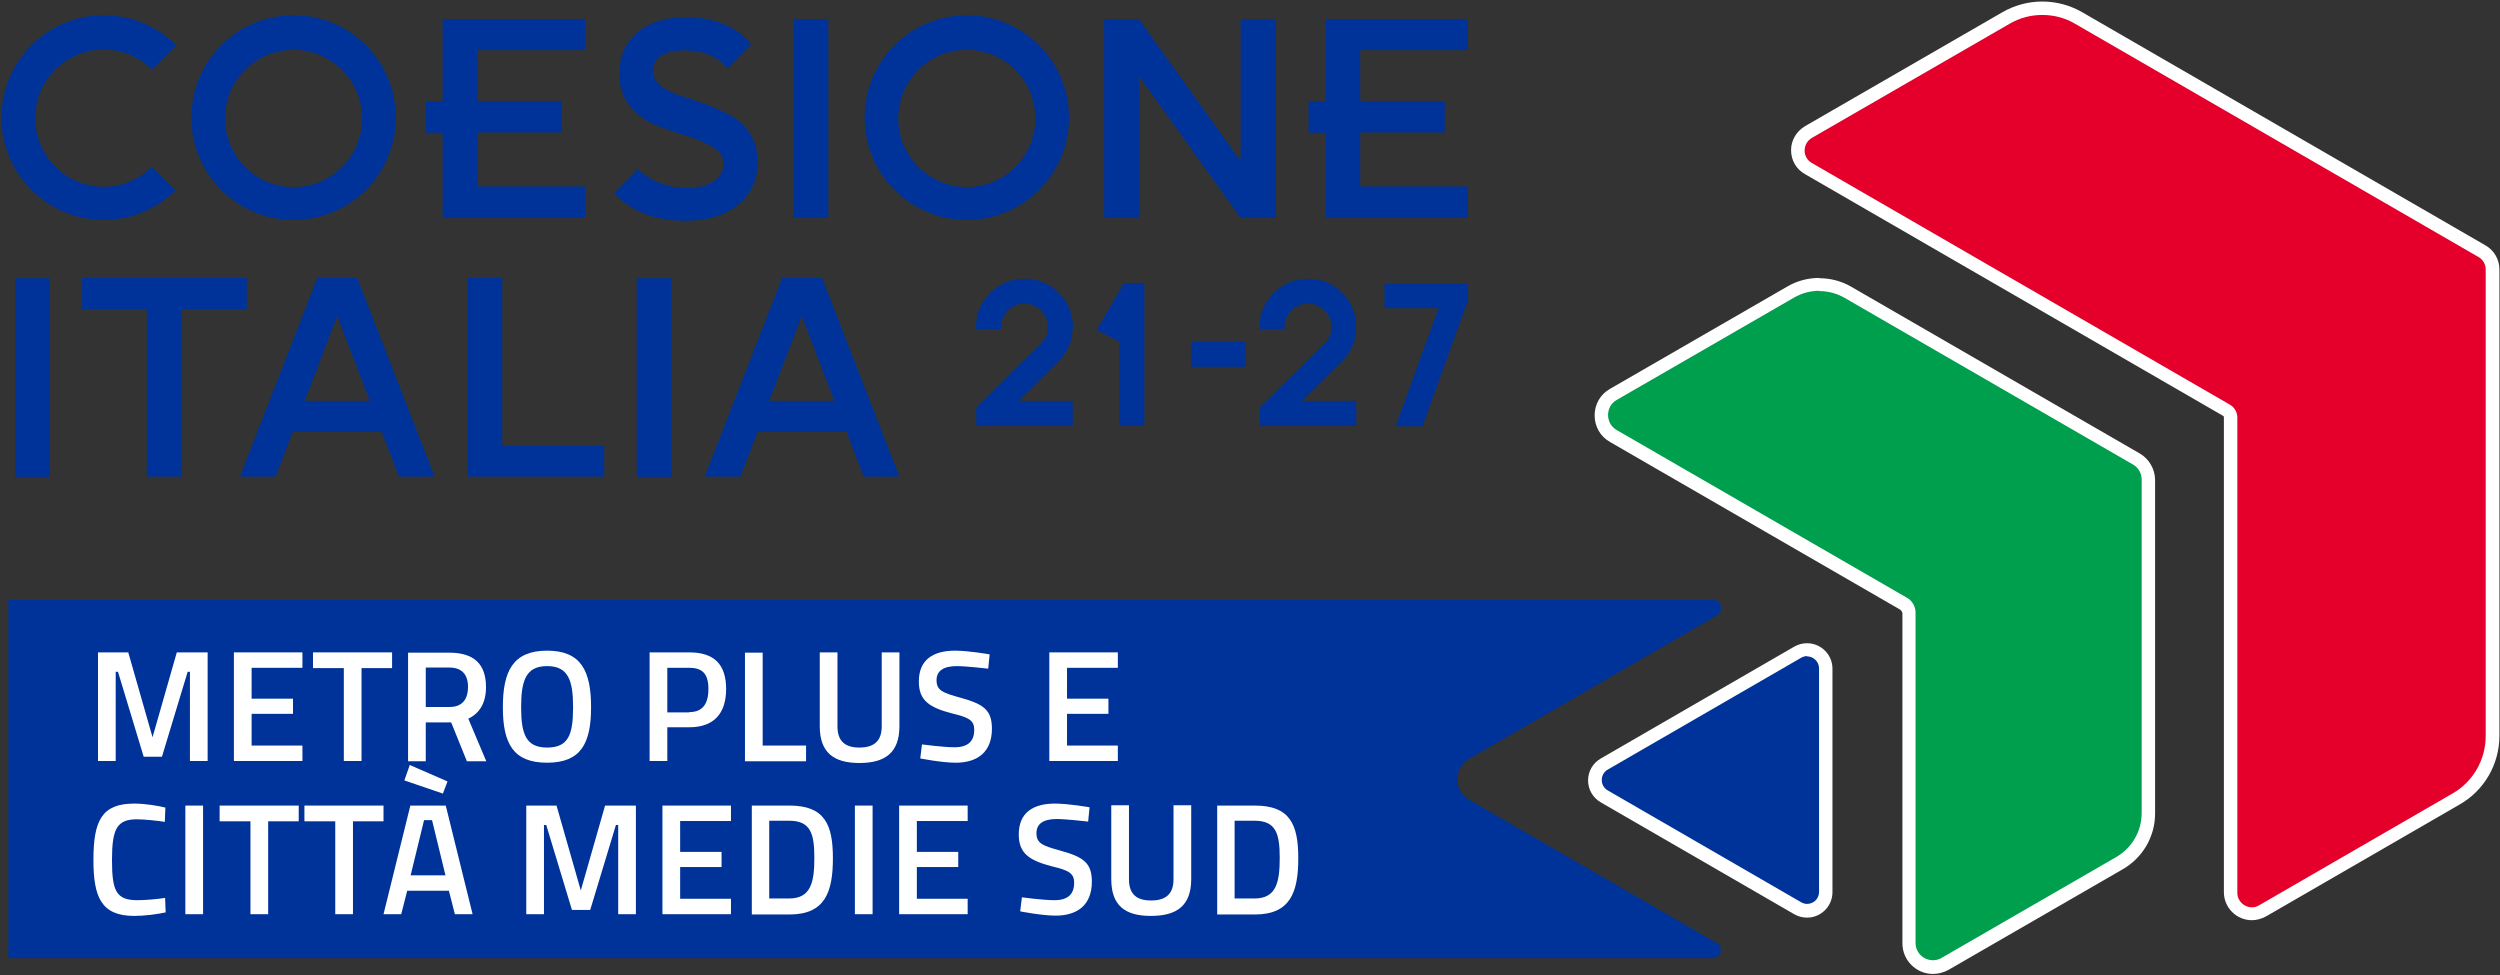
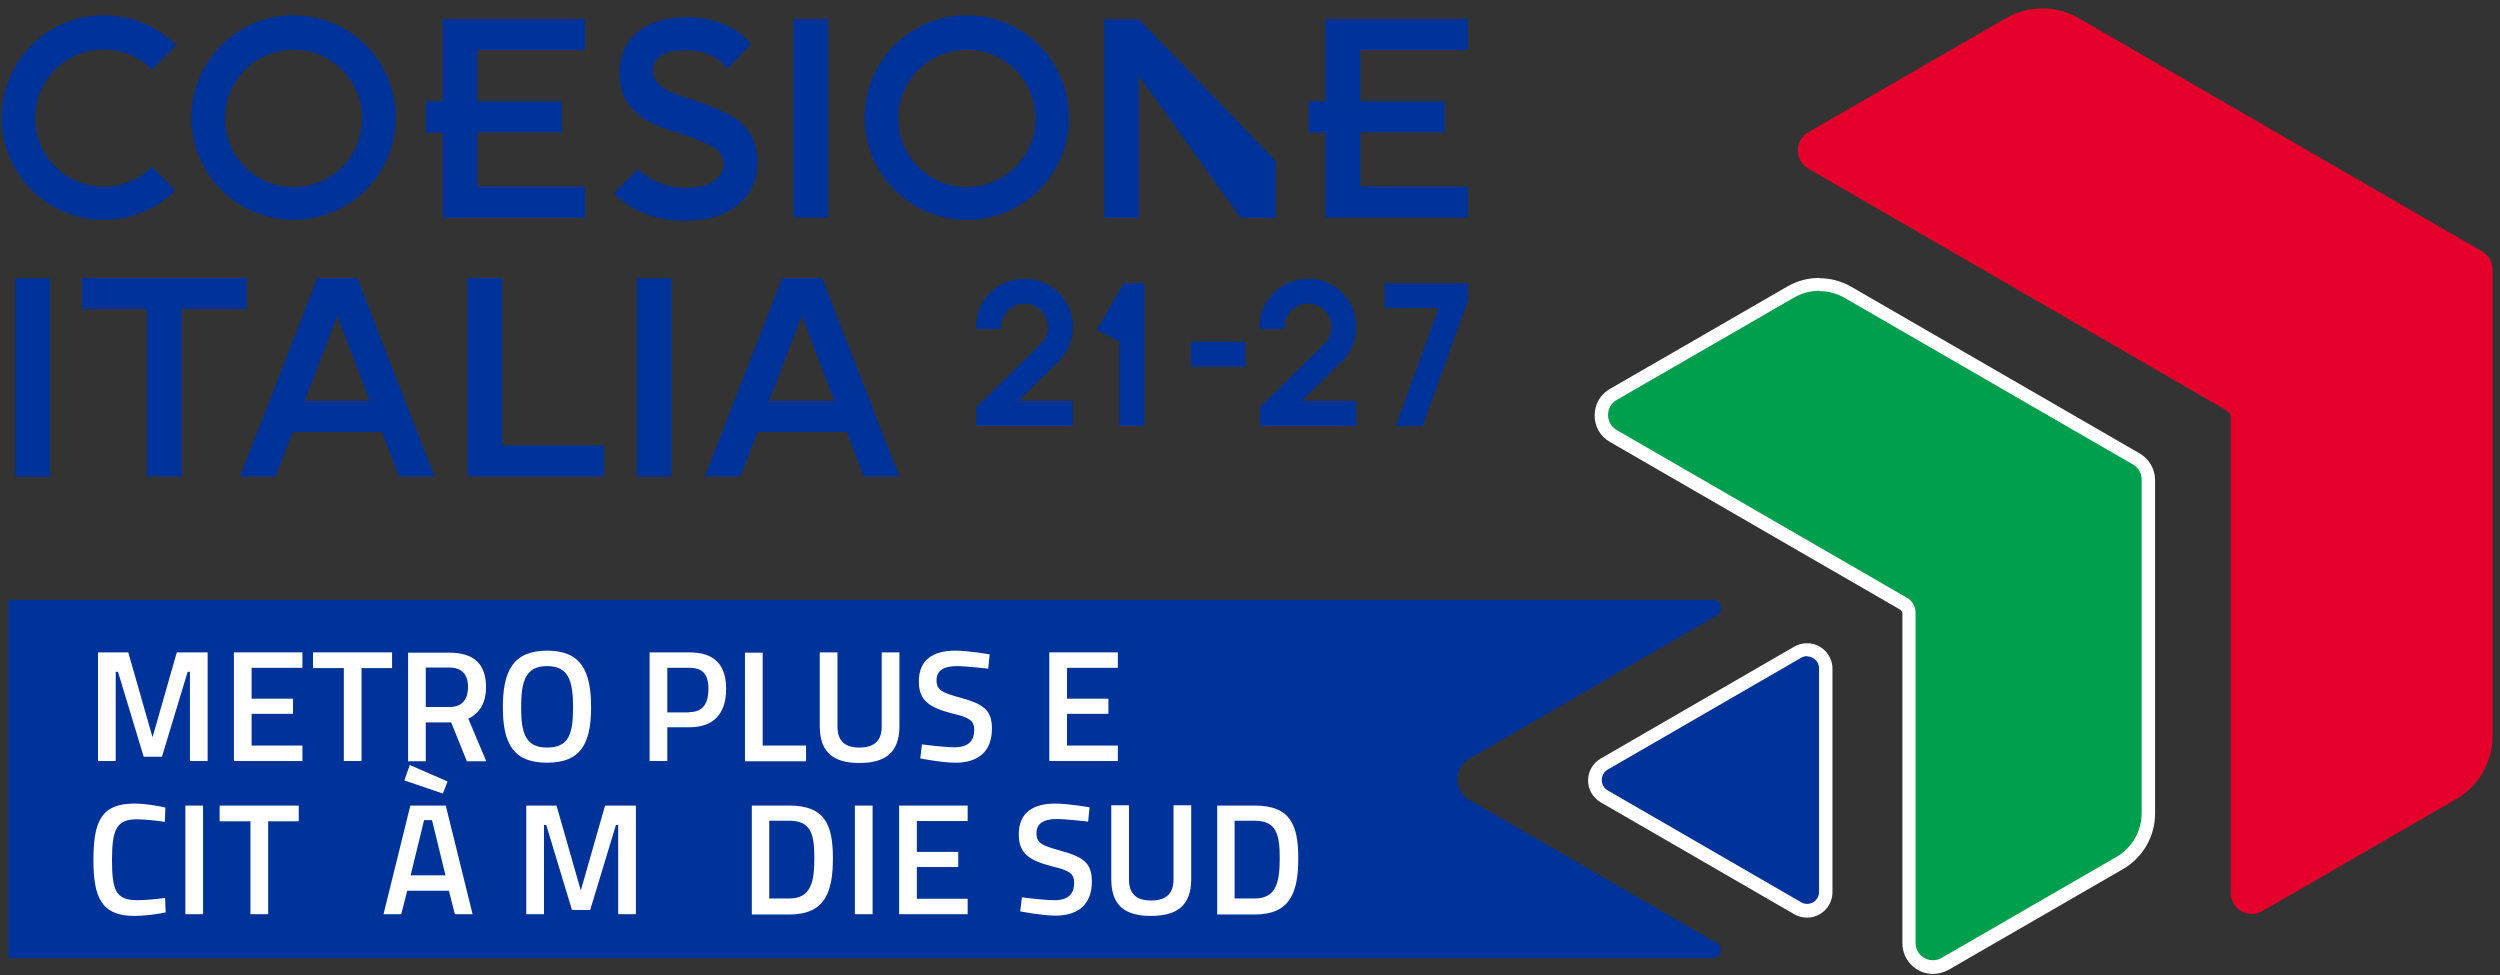
<svg xmlns="http://www.w3.org/2000/svg" width="1284" height="501" viewBox="0 0 1284 501" fill="none">
  <rect x="0" y="0" width="1284" height="501" fill="#333333" stroke="none" />
  <path d="M1156.56 469.386C1150.55 469.386 1145.71 464.542 1145.71 458.523V214.386C1145.71 212.918 1144.98 211.597 1143.66 210.863L928.837 86.665C925.464 84.757 923.411 81.234 923.411 77.27C923.411 73.306 925.464 69.783 928.837 67.874L1030.31 9.299C1036.03 6.069 1042.33 4.308 1048.93 4.308C1055.53 4.308 1061.84 6.069 1067.56 9.299L1274.75 129.092C1278.13 131.001 1280.18 134.671 1280.18 138.488V378.074C1280.18 391.286 1272.99 403.765 1261.56 410.371L1161.99 467.918C1160.38 468.946 1158.47 469.386 1156.56 469.386Z" fill="#E4002B" />
-   <path d="M1048.93 7.684C1054.8 7.684 1060.66 9.152 1065.8 12.235L1272.99 132.028C1275.34 133.349 1276.66 135.845 1276.66 138.488V378.074C1276.66 390.112 1270.21 401.416 1259.8 407.435L1160.23 464.982C1159.06 465.716 1157.74 466.01 1156.56 466.01C1152.75 466.01 1149.09 462.927 1149.09 458.523V214.386C1149.09 211.743 1147.62 209.248 1145.42 207.926L930.596 83.729C925.61 80.94 925.61 73.747 930.596 70.811L1032.07 12.235C1037.35 9.152 1043.07 7.684 1048.93 7.684ZM1048.93 0.784C1041.75 0.784 1034.71 2.693 1028.55 6.216L927.077 64.791C922.678 67.434 919.892 71.985 919.892 77.123C919.892 82.261 922.531 86.959 927.077 89.455L1141.9 213.652C1141.9 213.652 1142.19 213.946 1142.19 214.092V458.229C1142.19 466.157 1148.65 472.616 1156.56 472.616C1159.06 472.616 1161.55 471.882 1163.75 470.708L1263.32 413.16C1275.93 405.967 1283.7 392.461 1283.7 377.927V138.341C1283.7 133.203 1280.91 128.505 1276.51 126.009L1069.31 6.216C1063.16 2.693 1056.12 0.784 1048.93 0.784Z" fill="white" />
  <path d="M992.771 496.839C986.026 496.839 980.454 491.26 980.454 484.507V314.947C980.454 313.039 979.427 311.131 977.667 310.25L828.538 224.075C824.725 221.873 822.379 217.909 822.379 213.358C822.379 208.807 824.725 204.844 828.538 202.641L919.599 150.085C923.998 147.443 929.131 146.122 934.409 146.122C939.688 146.122 944.674 147.443 949.22 150.085L1097.32 235.673C1101.14 237.875 1103.48 241.985 1103.48 246.389V417.711C1103.48 428.281 1097.76 437.97 1088.67 443.255L998.93 495.077C997.023 496.105 994.971 496.692 992.771 496.692V496.839Z" fill="#009F4D" />
  <path d="M934.409 149.498C938.955 149.498 943.354 150.672 947.46 153.021L1095.56 238.609C1098.35 240.224 1099.96 243.16 1099.96 246.243V417.564C1099.96 426.96 1094.98 435.474 1086.91 440.172L997.17 491.994C995.703 492.875 994.237 493.169 992.771 493.169C988.078 493.169 983.826 489.499 983.826 484.214V314.654C983.826 311.424 982.066 308.488 979.427 307.02L830.297 220.845C824.431 217.469 824.431 208.807 830.297 205.431L921.358 152.875C925.464 150.526 929.863 149.351 934.409 149.351M934.409 142.745C928.69 142.745 922.971 144.213 917.986 147.149L826.924 199.705C821.939 202.495 819.006 207.633 819.006 213.358C819.006 219.084 821.939 224.222 826.924 227.011L976.054 313.186C976.054 313.186 977.08 314.213 977.08 314.947V484.507C977.08 493.169 984.119 500.216 992.771 500.216C995.557 500.216 998.196 499.482 1000.69 498.16L1090.43 446.338C1100.55 440.466 1106.85 429.602 1106.85 417.858V246.536C1106.85 240.958 1103.77 235.673 1098.94 232.883L950.832 147.296C945.847 144.36 940.128 142.892 934.409 142.892V142.745Z" fill="white" />
  <path d="M928.103 467.918C926.49 467.918 924.731 467.478 923.265 466.597L823.991 409.196C820.912 407.435 819.152 404.352 819.152 400.828C819.152 397.305 820.912 394.222 823.991 392.461L923.265 335.06C924.731 334.179 926.344 333.739 928.103 333.739C933.382 333.739 937.782 338.143 937.782 343.428V458.229C937.782 460.872 936.755 463.368 934.849 465.129C933.089 466.891 930.596 467.772 928.103 467.772V467.918Z" fill="#003399" />
  <path d="M928.103 337.115C931.329 337.115 934.262 339.758 934.262 343.281V458.083C934.262 461.753 931.329 464.248 928.103 464.248C927.077 464.248 926.05 463.955 925.024 463.367L825.751 405.967C821.645 403.618 821.645 397.599 825.751 395.25L925.024 337.849C926.05 337.262 927.077 336.968 928.103 336.968M928.103 330.362C925.757 330.362 923.558 330.949 921.505 332.124L822.232 389.525C818.126 391.873 815.633 396.131 815.633 400.829C815.633 405.526 818.126 409.784 822.232 412.133L921.505 469.533C923.558 470.708 925.757 471.295 928.103 471.295C935.288 471.295 941.154 465.423 941.154 458.229V343.428C941.154 336.234 935.288 330.362 928.103 330.362Z" fill="white" />
  <path d="M881.766 484.361L754.632 410.811C750.819 408.609 748.473 404.645 748.473 400.241C748.473 395.837 750.819 391.873 754.632 389.671L881.766 316.122C884.406 314.654 883.966 312.011 883.819 311.277C883.672 310.543 882.793 308.048 879.713 308.048H4.291V492.141H879.567C882.646 492.141 883.526 489.646 883.672 488.912C883.819 488.178 884.259 485.682 881.619 484.067L881.766 484.361Z" fill="#003399" />
-   <path d="M126.586 142.745H42.123V158.747H75.41V244.775H93.446V158.747H126.733V142.745H126.586ZM7.81 244.921H25.7V142.892H7.81V244.921ZM150.781 112.944C179.815 112.944 203.277 89.455 203.277 60.387C203.277 31.32 179.815 7.831 150.781 7.831C121.747 7.831 98.285 31.32 98.285 60.387C98.285 89.455 121.747 112.944 150.781 112.944ZM150.781 25.595C170.137 25.595 185.974 41.303 185.974 60.828C185.974 80.353 170.284 96.061 150.781 96.061C131.278 96.061 115.588 80.353 115.588 60.828C115.588 41.303 131.278 25.595 150.781 25.595ZM680.727 111.769H753.898V95.767H698.616V68.021H735.862H742.021V52.019H735.862H698.616V25.741H753.898V9.74H680.727V52.019H672.075V68.168H680.727V111.916V111.769ZM53.267 112.944C67.638 112.944 80.542 107.218 90.073 97.823L78.049 85.638C71.744 91.95 62.946 95.914 53.267 95.914C33.911 95.914 18.075 80.206 18.075 60.681C18.075 41.156 33.765 25.448 53.267 25.448C62.946 25.448 71.744 29.411 78.049 35.724L90.513 23.246C80.982 13.703 67.784 7.831 53.267 7.831C24.233 7.831 0.771 31.32 0.771 60.387C0.771 89.455 24.233 112.944 53.267 112.944ZM584.973 39.1L637.176 111.916H655.212V9.886H637.176V82.702L584.973 9.886H567.083V111.916H584.973V39.1ZM425.432 9.74H407.542V111.769H425.432V9.74ZM300.497 111.769V95.767H245.215V68.021H282.461H288.62V52.019H282.461H245.215V25.741H300.497V9.74H227.325V52.019H218.674V68.168H227.325V111.916H300.497V111.769ZM162.952 142.745L123.213 244.775H141.543L150.341 221.873H196.092L204.89 244.775H223.22L183.481 142.745H163.098H162.952ZM156.5 205.871L173.216 162.27L189.933 205.871H156.353H156.5ZM549.047 60.387C549.047 31.32 525.585 7.831 496.551 7.831C467.517 7.831 444.055 31.32 444.055 60.387C444.055 89.455 467.517 112.944 496.551 112.944C525.585 112.944 549.047 89.455 549.047 60.387ZM496.551 96.061C477.195 96.061 461.358 80.353 461.358 60.828C461.358 41.303 477.048 25.595 496.551 25.595C516.053 25.595 531.744 41.303 531.744 60.828C531.744 80.353 516.053 96.061 496.551 96.061ZM257.973 142.745H240.083V244.775H310.322V228.773H257.973V142.745ZM401.677 142.745L361.938 244.775H380.268L389.066 221.873H434.817L443.615 244.775H461.944L422.206 142.745H401.823H401.677ZM395.078 205.871L411.795 162.27L428.511 205.871H394.931H395.078ZM389.066 82.995C389.066 77.417 387.746 72.425 385.107 68.462C382.467 64.351 379.095 61.268 375.135 59.213C371.176 57.158 366.924 55.249 362.231 53.487C357.539 51.726 353.287 50.258 349.327 49.083C345.368 47.909 342.142 46.294 339.356 44.092C336.717 41.89 335.397 39.247 335.397 36.311C335.397 32.935 336.863 30.292 339.649 28.531C342.435 26.769 346.395 25.888 351.38 25.888C361.498 25.888 368.83 28.971 373.522 35.284L385.693 22.805C382.467 18.401 377.922 15.024 372.056 12.529C366.191 10.033 359.592 8.859 352.407 8.859C341.849 8.859 333.491 11.501 327.332 16.639C321.173 21.777 318.094 28.824 318.094 37.926C318.094 44.679 320 50.258 323.666 54.662C327.332 59.066 331.878 62.296 337.01 64.351C342.289 66.406 347.568 68.168 352.7 69.783C357.979 71.398 362.378 73.306 366.044 75.508C369.71 77.71 371.616 80.646 371.616 84.17C371.616 87.84 369.857 90.776 366.484 93.125C362.965 95.327 358.419 96.501 352.553 96.501C342.875 96.501 334.517 93.272 327.625 86.812L315.308 99.291C324.399 108.686 336.57 113.384 351.673 113.384C363.111 113.384 372.203 110.741 378.948 105.31C385.693 99.878 389.066 92.538 389.066 83.289V82.995ZM327.039 244.921H344.928V142.892H327.039V244.921ZM696.563 167.995C696.563 161.096 694.071 155.223 689.378 150.379C684.539 145.534 678.674 143.185 671.782 143.185C664.89 143.185 659.024 145.681 654.185 150.379C649.346 155.223 646.854 161.096 646.854 167.995V169.023H659.758V167.995C659.758 164.619 660.931 161.976 663.277 159.481C665.623 157.132 668.409 155.957 671.782 155.957C675.155 155.957 677.794 157.132 680.287 159.481C682.633 161.83 683.806 164.619 683.806 167.995C683.806 171.372 682.633 174.014 680.287 176.51L647 209.248V218.79H696.563V205.871H668.703L689.378 185.465C694.217 180.621 696.563 174.749 696.563 167.995ZM711.081 145.388V158.306H738.795L716.799 218.937H730.583L754.045 154.049V145.534H710.934L711.081 145.388ZM563.271 169.464L574.562 175.336L574.855 174.749V218.79H587.759V145.388H577.201L563.271 169.464ZM611.661 188.401H639.668V175.483H611.661V188.401ZM551.1 167.995C551.1 161.242 548.607 155.223 543.768 150.379C538.929 145.534 533.063 143.185 526.171 143.185C519.279 143.185 513.414 145.681 508.575 150.379C503.736 155.223 501.243 161.096 501.243 167.995V169.023H514.147V167.995C514.147 164.619 515.32 161.976 517.667 159.481C520.013 157.132 522.799 155.957 526.171 155.957C529.544 155.957 532.183 157.132 534.676 159.481C537.022 161.83 538.196 164.619 538.196 167.995C538.196 171.372 537.022 174.014 534.676 176.51L501.39 209.248V218.79H550.953V205.871H523.092L543.768 185.465C548.607 180.621 550.953 174.749 550.953 167.995H551.1Z" fill="#003399" />
+   <path d="M126.586 142.745H42.123V158.747H75.41V244.775H93.446V158.747H126.733V142.745H126.586ZM7.81 244.921H25.7V142.892H7.81V244.921ZM150.781 112.944C179.815 112.944 203.277 89.455 203.277 60.387C203.277 31.32 179.815 7.831 150.781 7.831C121.747 7.831 98.285 31.32 98.285 60.387C98.285 89.455 121.747 112.944 150.781 112.944ZM150.781 25.595C170.137 25.595 185.974 41.303 185.974 60.828C185.974 80.353 170.284 96.061 150.781 96.061C131.278 96.061 115.588 80.353 115.588 60.828C115.588 41.303 131.278 25.595 150.781 25.595ZM680.727 111.769H753.898V95.767H698.616V68.021H735.862H742.021V52.019H735.862H698.616V25.741H753.898V9.74H680.727V52.019H672.075V68.168H680.727V111.916V111.769ZM53.267 112.944C67.638 112.944 80.542 107.218 90.073 97.823L78.049 85.638C71.744 91.95 62.946 95.914 53.267 95.914C33.911 95.914 18.075 80.206 18.075 60.681C18.075 41.156 33.765 25.448 53.267 25.448C62.946 25.448 71.744 29.411 78.049 35.724L90.513 23.246C80.982 13.703 67.784 7.831 53.267 7.831C24.233 7.831 0.771 31.32 0.771 60.387C0.771 89.455 24.233 112.944 53.267 112.944ZM584.973 39.1L637.176 111.916H655.212V9.886V82.702L584.973 9.886H567.083V111.916H584.973V39.1ZM425.432 9.74H407.542V111.769H425.432V9.74ZM300.497 111.769V95.767H245.215V68.021H282.461H288.62V52.019H282.461H245.215V25.741H300.497V9.74H227.325V52.019H218.674V68.168H227.325V111.916H300.497V111.769ZM162.952 142.745L123.213 244.775H141.543L150.341 221.873H196.092L204.89 244.775H223.22L183.481 142.745H163.098H162.952ZM156.5 205.871L173.216 162.27L189.933 205.871H156.353H156.5ZM549.047 60.387C549.047 31.32 525.585 7.831 496.551 7.831C467.517 7.831 444.055 31.32 444.055 60.387C444.055 89.455 467.517 112.944 496.551 112.944C525.585 112.944 549.047 89.455 549.047 60.387ZM496.551 96.061C477.195 96.061 461.358 80.353 461.358 60.828C461.358 41.303 477.048 25.595 496.551 25.595C516.053 25.595 531.744 41.303 531.744 60.828C531.744 80.353 516.053 96.061 496.551 96.061ZM257.973 142.745H240.083V244.775H310.322V228.773H257.973V142.745ZM401.677 142.745L361.938 244.775H380.268L389.066 221.873H434.817L443.615 244.775H461.944L422.206 142.745H401.823H401.677ZM395.078 205.871L411.795 162.27L428.511 205.871H394.931H395.078ZM389.066 82.995C389.066 77.417 387.746 72.425 385.107 68.462C382.467 64.351 379.095 61.268 375.135 59.213C371.176 57.158 366.924 55.249 362.231 53.487C357.539 51.726 353.287 50.258 349.327 49.083C345.368 47.909 342.142 46.294 339.356 44.092C336.717 41.89 335.397 39.247 335.397 36.311C335.397 32.935 336.863 30.292 339.649 28.531C342.435 26.769 346.395 25.888 351.38 25.888C361.498 25.888 368.83 28.971 373.522 35.284L385.693 22.805C382.467 18.401 377.922 15.024 372.056 12.529C366.191 10.033 359.592 8.859 352.407 8.859C341.849 8.859 333.491 11.501 327.332 16.639C321.173 21.777 318.094 28.824 318.094 37.926C318.094 44.679 320 50.258 323.666 54.662C327.332 59.066 331.878 62.296 337.01 64.351C342.289 66.406 347.568 68.168 352.7 69.783C357.979 71.398 362.378 73.306 366.044 75.508C369.71 77.71 371.616 80.646 371.616 84.17C371.616 87.84 369.857 90.776 366.484 93.125C362.965 95.327 358.419 96.501 352.553 96.501C342.875 96.501 334.517 93.272 327.625 86.812L315.308 99.291C324.399 108.686 336.57 113.384 351.673 113.384C363.111 113.384 372.203 110.741 378.948 105.31C385.693 99.878 389.066 92.538 389.066 83.289V82.995ZM327.039 244.921H344.928V142.892H327.039V244.921ZM696.563 167.995C696.563 161.096 694.071 155.223 689.378 150.379C684.539 145.534 678.674 143.185 671.782 143.185C664.89 143.185 659.024 145.681 654.185 150.379C649.346 155.223 646.854 161.096 646.854 167.995V169.023H659.758V167.995C659.758 164.619 660.931 161.976 663.277 159.481C665.623 157.132 668.409 155.957 671.782 155.957C675.155 155.957 677.794 157.132 680.287 159.481C682.633 161.83 683.806 164.619 683.806 167.995C683.806 171.372 682.633 174.014 680.287 176.51L647 209.248V218.79H696.563V205.871H668.703L689.378 185.465C694.217 180.621 696.563 174.749 696.563 167.995ZM711.081 145.388V158.306H738.795L716.799 218.937H730.583L754.045 154.049V145.534H710.934L711.081 145.388ZM563.271 169.464L574.562 175.336L574.855 174.749V218.79H587.759V145.388H577.201L563.271 169.464ZM611.661 188.401H639.668V175.483H611.661V188.401ZM551.1 167.995C551.1 161.242 548.607 155.223 543.768 150.379C538.929 145.534 533.063 143.185 526.171 143.185C519.279 143.185 513.414 145.681 508.575 150.379C503.736 155.223 501.243 161.096 501.243 167.995V169.023H514.147V167.995C514.147 164.619 515.32 161.976 517.667 159.481C520.013 157.132 522.799 155.957 526.171 155.957C529.544 155.957 532.183 157.132 534.676 159.481C537.022 161.83 538.196 164.619 538.196 167.995C538.196 171.372 537.022 174.014 534.676 176.51L501.39 209.248V218.79H550.953V205.871H523.092L543.768 185.465C548.607 180.621 550.953 174.749 550.953 167.995H551.1Z" fill="#003399" />
  <path d="M50.188 335.06H65.878L78.342 378.661L90.806 335.06H106.643V390.846H97.551V345.043H96.378L83.181 388.644H73.796L60.599 345.043H59.426V390.846H50.334V335.06H50.188Z" fill="white" />
  <path d="M120.134 335.06H155.327V342.987H129.225V358.842H150.488V366.623H129.225V382.918H155.327V390.846H120.134V335.06Z" fill="white" />
  <path d="M160.605 335.06H201.371V343.134H185.68V390.846H176.589V343.134H160.752V335.06H160.605Z" fill="white" />
  <path d="M218.674 371.027V390.993H209.582V335.207H230.698C243.015 335.207 249.614 340.638 249.614 352.97C249.614 360.898 246.388 366.329 240.522 369.119L249.761 390.993H239.789L231.724 371.027H218.674ZM230.844 342.84H218.674V363.1H230.991C237.883 363.1 240.376 358.549 240.376 352.823C240.376 346.511 237.296 342.84 230.698 342.84H230.844Z" fill="white" />
  <path d="M258.266 363.246C258.266 344.602 263.545 334.179 280.994 334.179C298.444 334.179 303.576 344.602 303.576 363.246C303.576 381.891 298.297 391.727 280.994 391.727C263.691 391.727 258.266 382.037 258.266 363.246ZM294.338 363.246C294.338 349.447 291.845 342.106 280.994 342.106C270.143 342.106 267.65 349.447 267.65 363.246C267.65 377.046 270.143 383.946 280.994 383.946C291.845 383.946 294.338 377.486 294.338 363.246Z" fill="white" />
  <path d="M342.728 373.523V390.846H333.637V335.06H354.019C366.777 335.06 372.935 341.226 372.935 353.851C372.935 366.476 366.63 373.523 354.019 373.523H342.582H342.728ZM354.019 365.742C360.765 365.742 363.844 361.632 363.844 353.851C363.844 346.07 360.765 342.987 354.019 342.987H342.728V365.889H354.019V365.742Z" fill="white" />
  <path d="M382.613 390.993V335.207H391.705V382.918H413.994V390.993H382.76H382.613Z" fill="white" />
  <path d="M441.415 383.946C448.893 383.946 452.852 380.569 452.852 373.082V335.06H461.944V372.935C461.944 386.442 454.759 391.873 441.415 391.873C428.071 391.873 421.032 386.442 421.032 372.935V335.06H430.124V373.082C430.124 380.716 434.083 383.946 441.415 383.946Z" fill="white" />
  <path d="M507.548 343.428C507.548 343.428 496.11 342.106 491.418 342.106C484.526 342.106 481.007 344.602 481.007 349.3C481.007 354.585 483.939 355.759 493.471 358.402C505.202 361.632 509.454 364.714 509.454 374.257C509.454 386.442 501.829 391.727 490.831 391.727C483.646 391.727 472.648 389.524 472.648 389.524L473.528 382.331C473.528 382.331 484.526 383.799 490.245 383.799C497.137 383.799 500.363 380.716 500.363 374.844C500.363 370.146 497.87 368.531 489.218 366.476C477.194 363.393 471.915 359.723 471.915 350.034C471.915 338.73 479.394 334.179 490.538 334.179C497.576 334.179 508.281 336.087 508.281 336.087L507.548 343.428Z" fill="white" />
  <path d="M538.929 335.06H574.122V342.987H548.02V358.842H569.283V366.623H548.02V382.918H574.122V390.846H538.929V335.06Z" fill="white" />
  <path d="M84.794 468.652C80.982 469.533 74.09 470.414 68.957 470.414C51.947 470.414 47.988 460.725 47.988 441.64C47.988 421.528 52.241 412.72 68.957 412.72C74.676 412.72 81.421 413.894 84.941 414.775L84.647 422.115C80.982 421.528 74.236 420.794 70.277 420.794C60.013 420.794 57.52 425.785 57.52 441.64C57.52 457.495 59.573 462.34 70.57 462.34C74.676 462.34 81.275 461.753 84.794 461.165L85.087 468.652H84.794Z" fill="white" />
  <path d="M95.205 413.747H104.297V469.533H95.205V413.747Z" fill="white" />
  <path d="M112.655 413.747H153.42V421.822H137.73V469.533H128.639V421.822H112.802V413.747H112.655Z" fill="white" />
-   <path d="M156.206 413.747H196.971V421.822H181.281V469.533H172.189V421.822H156.353V413.747H156.206Z" fill="white" />
  <path d="M210.902 413.747H228.939L242.722 469.533H233.631L230.552 457.495H209.143L206.063 469.533H196.972L210.756 413.747H210.902ZM229.818 401.416L227.472 407.582L207.676 400.828L210.462 392.901L229.672 401.269L229.818 401.416ZM210.902 449.568H228.792L221.9 421.234H217.794L210.902 449.568Z" fill="white" />
  <path d="M270.144 413.747H285.834L298.298 457.348L310.762 413.747H326.599V469.533H317.507V423.73H316.334L303.137 467.331H293.752L280.555 423.73H279.382V469.533H270.29V413.747H270.144Z" fill="white" />
-   <path d="M340.235 413.747H375.428V421.675H349.327V437.53H370.589V445.31H349.327V461.606H375.428V469.533H340.235V413.747Z" fill="white" />
  <path d="M386.133 469.533V413.747H405.489C423.525 413.747 427.778 423.437 427.778 440.76C427.778 458.083 423.818 469.68 405.489 469.68H386.133V469.533ZM405.342 421.528H395.078V461.459H405.342C416.633 461.459 418.246 452.798 418.246 440.613C418.246 428.428 416.487 421.528 405.342 421.528Z" fill="white" />
  <path d="M439.069 413.747H448.161V469.533H439.069V413.747Z" fill="white" />
  <path d="M461.798 413.747H496.991V421.675H470.889V437.53H492.152V445.31H470.889V461.606H496.991V469.533H461.798V413.747Z" fill="white" />
  <path d="M558.871 421.968C558.871 421.968 547.433 420.647 542.741 420.647C535.849 420.647 532.33 423.143 532.33 427.841C532.33 433.126 535.263 434.3 544.794 436.943C556.525 440.172 560.777 443.255 560.777 452.798C560.777 464.982 553.152 470.267 542.154 470.267C534.969 470.267 523.971 468.065 523.971 468.065L524.851 460.872C524.851 460.872 535.849 462.34 541.568 462.34C548.46 462.34 551.686 459.257 551.686 453.385C551.686 448.687 549.193 447.072 540.541 445.017C528.517 441.934 523.238 438.264 523.238 428.575C523.238 417.271 530.717 412.72 541.861 412.72C548.9 412.72 559.604 414.628 559.604 414.628L558.871 421.968Z" fill="white" />
  <path d="M591.278 462.487C598.757 462.487 602.716 459.11 602.716 451.623V413.601H611.807V451.476C611.807 464.982 604.622 470.414 591.132 470.414C577.641 470.414 570.749 464.982 570.749 451.476V413.601H579.84V451.623C579.84 459.257 583.8 462.487 591.132 462.487H591.278Z" fill="white" />
  <path d="M625.151 469.533V413.747H644.507C662.544 413.747 666.796 423.437 666.796 440.76C666.796 458.083 662.837 469.68 644.507 469.68H625.151V469.533ZM644.361 421.528H634.096V461.459H644.361C655.652 461.459 657.265 452.798 657.265 440.613C657.265 428.428 655.505 421.528 644.361 421.528Z" fill="white" />
</svg>